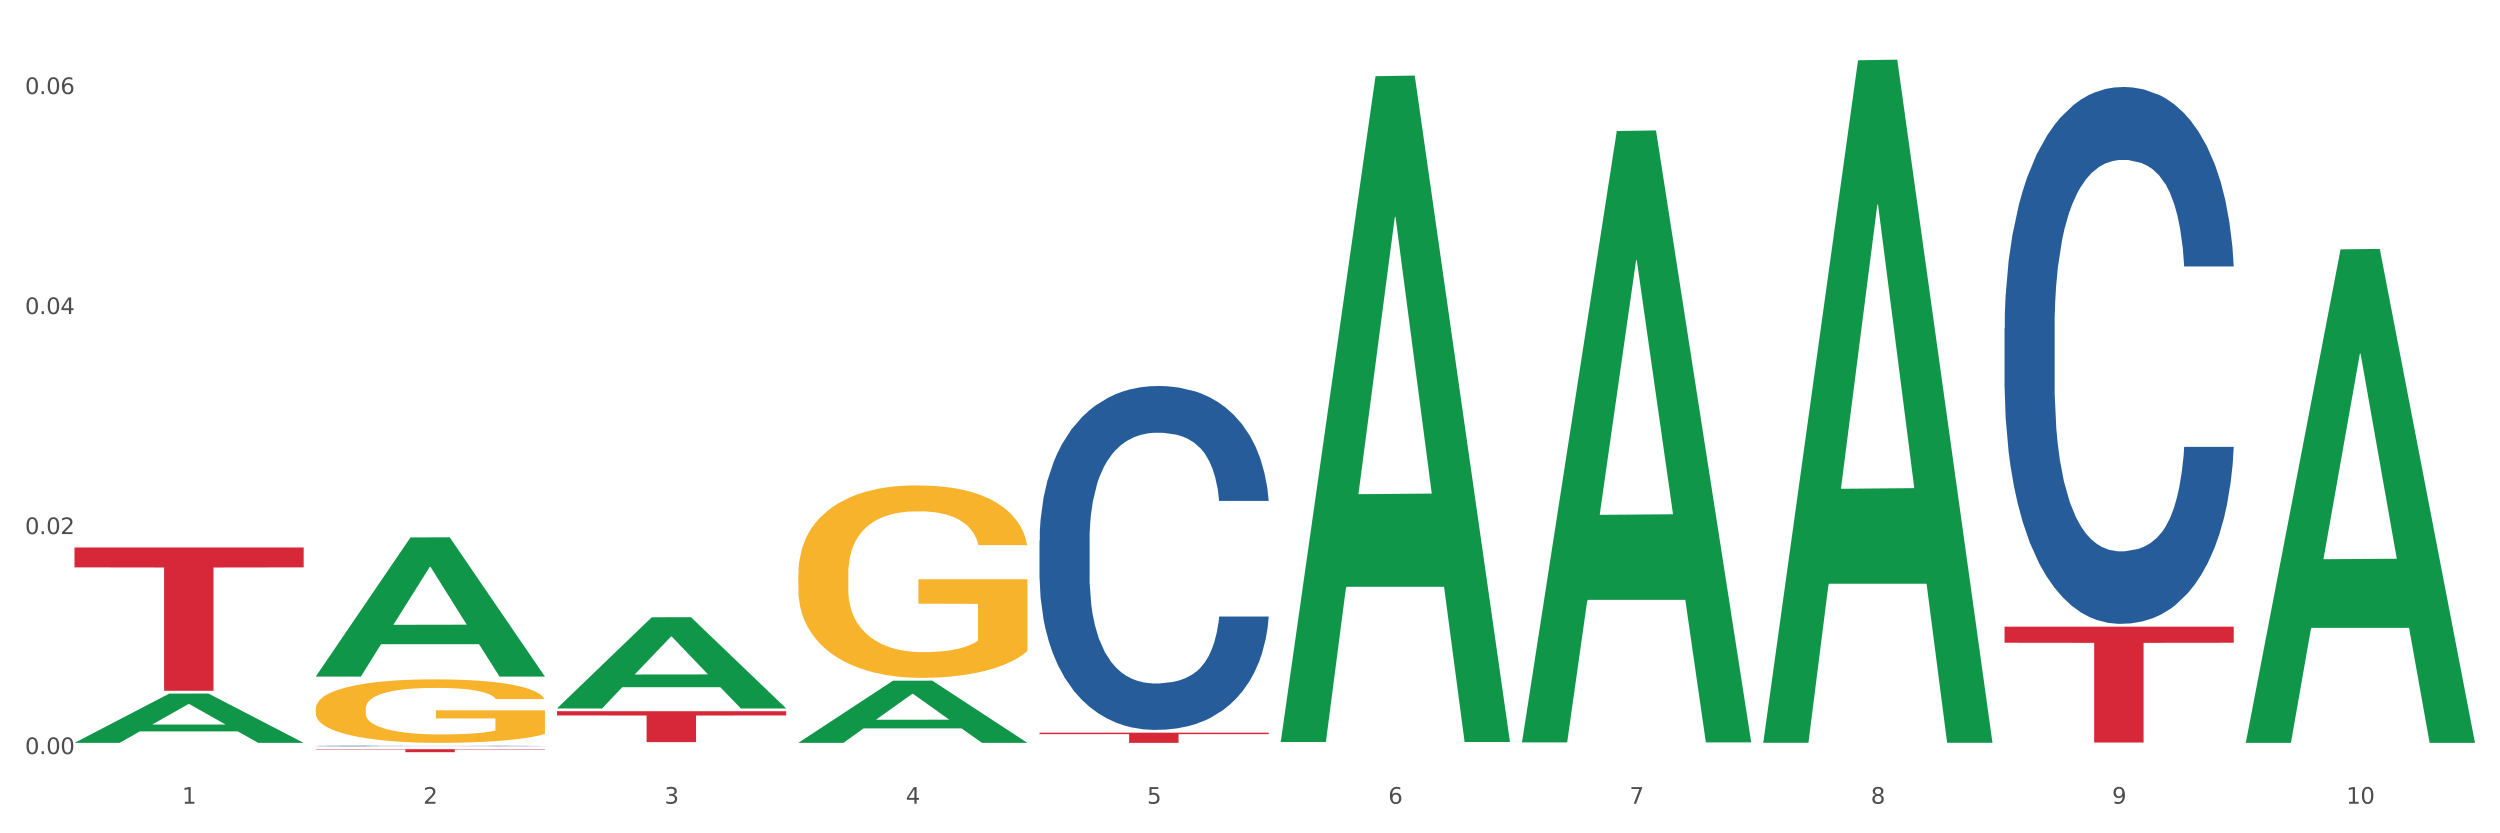
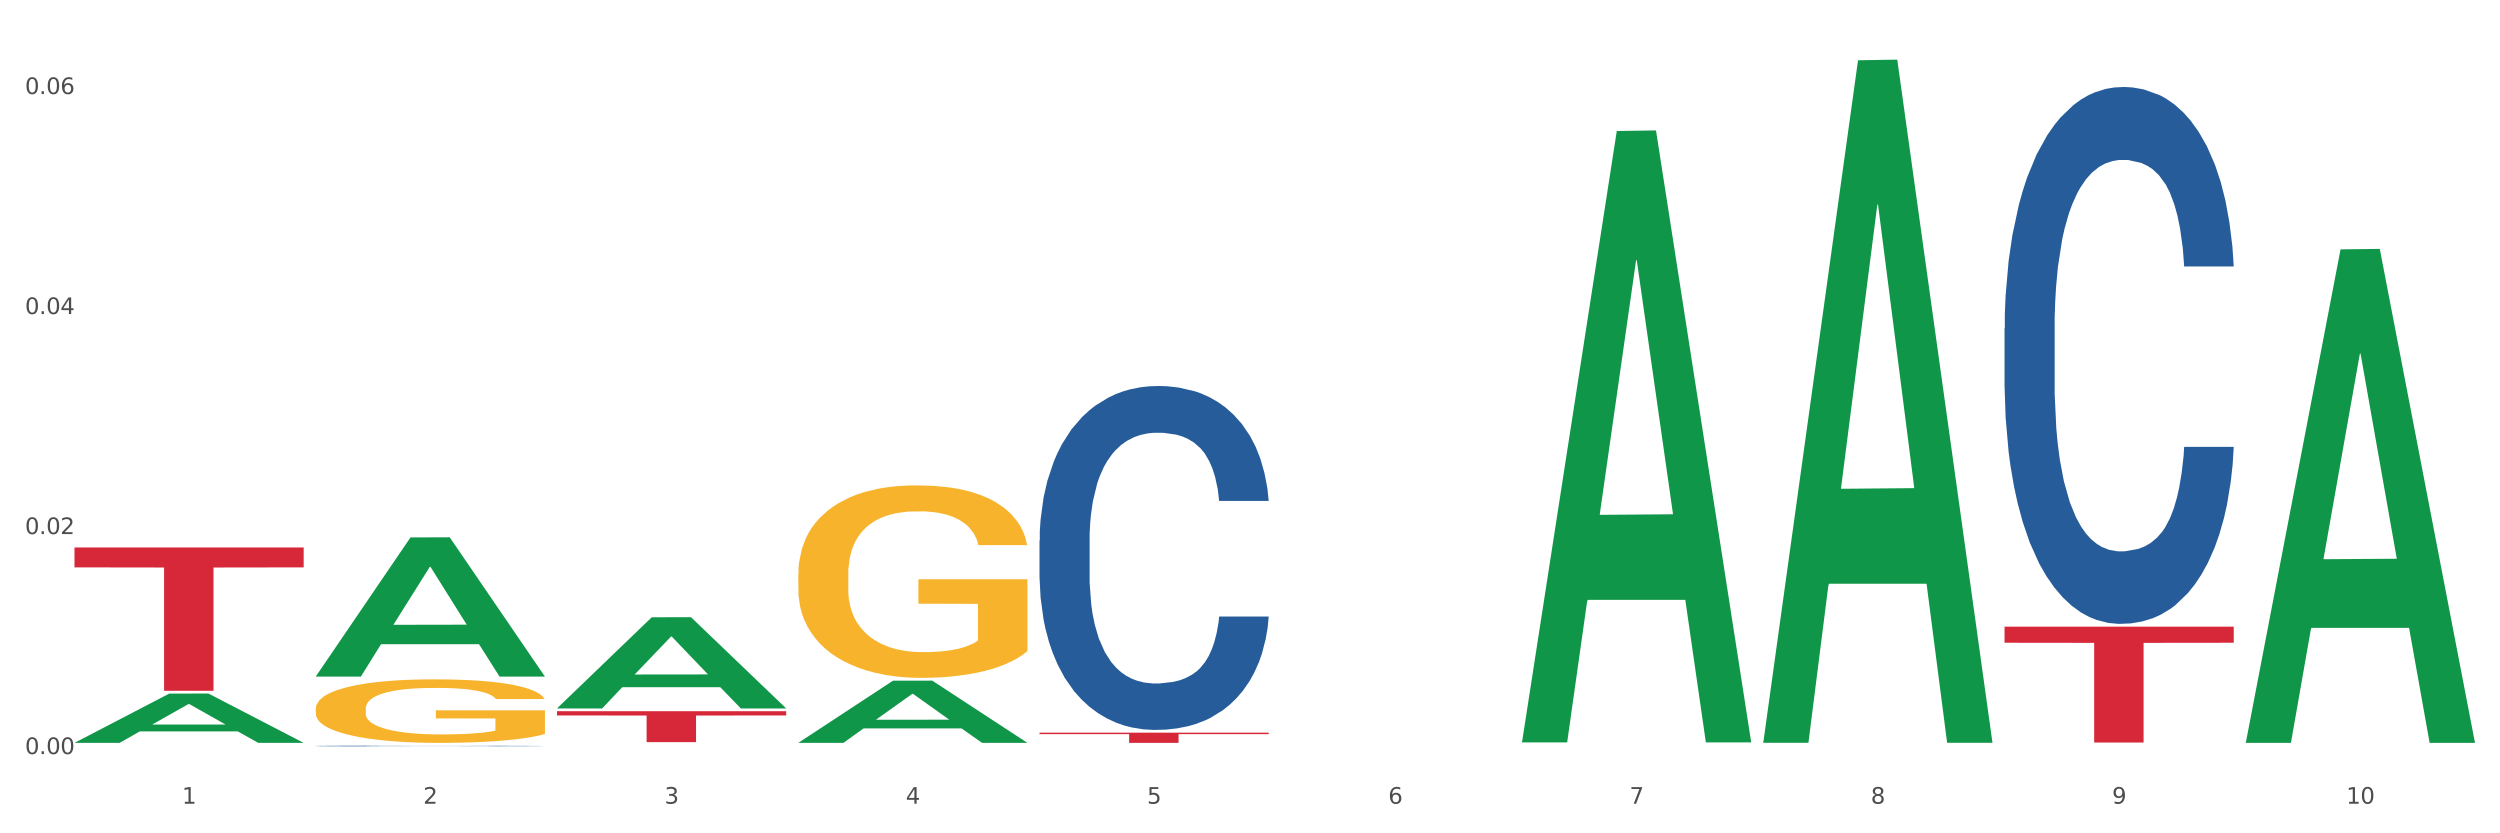
<svg xmlns="http://www.w3.org/2000/svg" xmlns:xlink="http://www.w3.org/1999/xlink" width="1080pt" height="360pt" viewBox="0 0 1080 360" version="1.1">
  <rect x="0" y="0" width="1080" height="360" fill="#333333" stroke="none" />
  <defs>
    <style type="text/css">*{stroke-linejoin: round; stroke-linecap: butt}</style>
  </defs>
  <g id="figure_1">
    <g id="patch_1">
      <path d="M 0 360  L 1080 360  L 1080 0  L 0 0  z " style="fill: #ffffff; stroke: #ffffff; stroke-linejoin: miter" />
    </g>
    <g id="axes_1">
      <g id="matplotlib.axis_1">
        <g id="xtick_1">
          <g id="text_1">
            <g style="fill: #4d4d4d" transform="translate(78.627 347.204) scale(0.096 -0.096)">
              <defs>
                <path id="DejaVuSans-31" d="M 794 531  L 1825 531  L 1825 4091  L 703 3866  L 703 4441  L 1819 4666  L 2450 4666  L 2450 531  L 3481 531  L 3481 0  L 794 0  L 794 531  z " transform="scale(0.016)" />
              </defs>
              <use xlink:href="#DejaVuSans-31" />
            </g>
          </g>
        </g>
        <g id="xtick_2">
          <g id="text_2">
            <g style="fill: #4d4d4d" transform="translate(182.851 347.204) scale(0.096 -0.096)">
              <defs>
                <path id="DejaVuSans-32" d="M 1228 531  L 3431 531  L 3431 0  L 469 0  L 469 531  Q 828 903 1448 1529  Q 2069 2156 2228 2338  Q 2531 2678 2651 2914  Q 2772 3150 2772 3378  Q 2772 3750 2511 3984  Q 2250 4219 1831 4219  Q 1534 4219 1204 4116  Q 875 4013 500 3803  L 500 4441  Q 881 4594 1212 4672  Q 1544 4750 1819 4750  Q 2544 4750 2975 4387  Q 3406 4025 3406 3419  Q 3406 3131 3298 2873  Q 3191 2616 2906 2266  Q 2828 2175 2409 1742  Q 1991 1309 1228 531  z " transform="scale(0.016)" />
              </defs>
              <use xlink:href="#DejaVuSans-32" />
            </g>
          </g>
        </g>
        <g id="xtick_3">
          <g id="text_3">
            <g style="fill: #4d4d4d" transform="translate(287.074 347.204) scale(0.096 -0.096)">
              <defs>
                <path id="DejaVuSans-33" d="M 2597 2516  Q 3050 2419 3304 2112  Q 3559 1806 3559 1356  Q 3559 666 3084 287  Q 2609 -91 1734 -91  Q 1441 -91 1130 -33  Q 819 25 488 141  L 488 750  Q 750 597 1062 519  Q 1375 441 1716 441  Q 2309 441 2620 675  Q 2931 909 2931 1356  Q 2931 1769 2642 2001  Q 2353 2234 1838 2234  L 1294 2234  L 1294 2753  L 1863 2753  Q 2328 2753 2575 2939  Q 2822 3125 2822 3475  Q 2822 3834 2567 4026  Q 2313 4219 1838 4219  Q 1578 4219 1281 4162  Q 984 4106 628 3988  L 628 4550  Q 988 4650 1302 4700  Q 1616 4750 1894 4750  Q 2613 4750 3031 4423  Q 3450 4097 3450 3541  Q 3450 3153 3228 2886  Q 3006 2619 2597 2516  z " transform="scale(0.016)" />
              </defs>
              <use xlink:href="#DejaVuSans-33" />
            </g>
          </g>
        </g>
        <g id="xtick_4">
          <g id="text_4">
            <g style="fill: #4d4d4d" transform="translate(391.298 347.204) scale(0.096 -0.096)">
              <defs>
                <path id="DejaVuSans-34" d="M 2419 4116  L 825 1625  L 2419 1625  L 2419 4116  z M 2253 4666  L 3047 4666  L 3047 1625  L 3713 1625  L 3713 1100  L 3047 1100  L 3047 0  L 2419 0  L 2419 1100  L 313 1100  L 313 1709  L 2253 4666  z " transform="scale(0.016)" />
              </defs>
              <use xlink:href="#DejaVuSans-34" />
            </g>
          </g>
        </g>
        <g id="xtick_5">
          <g id="text_5">
            <g style="fill: #4d4d4d" transform="translate(495.522 347.204) scale(0.096 -0.096)">
              <defs>
                <path id="DejaVuSans-35" d="M 691 4666  L 3169 4666  L 3169 4134  L 1269 4134  L 1269 2991  Q 1406 3038 1543 3061  Q 1681 3084 1819 3084  Q 2600 3084 3056 2656  Q 3513 2228 3513 1497  Q 3513 744 3044 326  Q 2575 -91 1722 -91  Q 1428 -91 1123 -41  Q 819 9 494 109  L 494 744  Q 775 591 1075 516  Q 1375 441 1709 441  Q 2250 441 2565 725  Q 2881 1009 2881 1497  Q 2881 1984 2565 2268  Q 2250 2553 1709 2553  Q 1456 2553 1204 2497  Q 953 2441 691 2322  L 691 4666  z " transform="scale(0.016)" />
              </defs>
              <use xlink:href="#DejaVuSans-35" />
            </g>
          </g>
        </g>
        <g id="xtick_6">
          <g id="text_6">
            <g style="fill: #4d4d4d" transform="translate(599.745 347.204) scale(0.096 -0.096)">
              <defs>
                <path id="DejaVuSans-36" d="M 2113 2584  Q 1688 2584 1439 2293  Q 1191 2003 1191 1497  Q 1191 994 1439 701  Q 1688 409 2113 409  Q 2538 409 2786 701  Q 3034 994 3034 1497  Q 3034 2003 2786 2293  Q 2538 2584 2113 2584  z M 3366 4563  L 3366 3988  Q 3128 4100 2886 4159  Q 2644 4219 2406 4219  Q 1781 4219 1451 3797  Q 1122 3375 1075 2522  Q 1259 2794 1537 2939  Q 1816 3084 2150 3084  Q 2853 3084 3261 2657  Q 3669 2231 3669 1497  Q 3669 778 3244 343  Q 2819 -91 2113 -91  Q 1303 -91 875 529  Q 447 1150 447 2328  Q 447 3434 972 4092  Q 1497 4750 2381 4750  Q 2619 4750 2861 4703  Q 3103 4656 3366 4563  z " transform="scale(0.016)" />
              </defs>
              <use xlink:href="#DejaVuSans-36" />
            </g>
          </g>
        </g>
        <g id="xtick_7">
          <g id="text_7">
            <g style="fill: #4d4d4d" transform="translate(703.969 347.204) scale(0.096 -0.096)">
              <defs>
                <path id="DejaVuSans-37" d="M 525 4666  L 3525 4666  L 3525 4397  L 1831 0  L 1172 0  L 2766 4134  L 525 4134  L 525 4666  z " transform="scale(0.016)" />
              </defs>
              <use xlink:href="#DejaVuSans-37" />
            </g>
          </g>
        </g>
        <g id="xtick_8">
          <g id="text_8">
            <g style="fill: #4d4d4d" transform="translate(808.193 347.204) scale(0.096 -0.096)">
              <defs>
                <path id="DejaVuSans-38" d="M 2034 2216  Q 1584 2216 1326 1975  Q 1069 1734 1069 1313  Q 1069 891 1326 650  Q 1584 409 2034 409  Q 2484 409 2743 651  Q 3003 894 3003 1313  Q 3003 1734 2745 1975  Q 2488 2216 2034 2216  z M 1403 2484  Q 997 2584 770 2862  Q 544 3141 544 3541  Q 544 4100 942 4425  Q 1341 4750 2034 4750  Q 2731 4750 3128 4425  Q 3525 4100 3525 3541  Q 3525 3141 3298 2862  Q 3072 2584 2669 2484  Q 3125 2378 3379 2068  Q 3634 1759 3634 1313  Q 3634 634 3220 271  Q 2806 -91 2034 -91  Q 1263 -91 848 271  Q 434 634 434 1313  Q 434 1759 690 2068  Q 947 2378 1403 2484  z M 1172 3481  Q 1172 3119 1398 2916  Q 1625 2713 2034 2713  Q 2441 2713 2670 2916  Q 2900 3119 2900 3481  Q 2900 3844 2670 4047  Q 2441 4250 2034 4250  Q 1625 4250 1398 4047  Q 1172 3844 1172 3481  z " transform="scale(0.016)" />
              </defs>
              <use xlink:href="#DejaVuSans-38" />
            </g>
          </g>
        </g>
        <g id="xtick_9">
          <g id="text_9">
            <g style="fill: #4d4d4d" transform="translate(912.416 347.204) scale(0.096 -0.096)">
              <defs>
                <path id="DejaVuSans-39" d="M 703 97  L 703 672  Q 941 559 1184 500  Q 1428 441 1663 441  Q 2288 441 2617 861  Q 2947 1281 2994 2138  Q 2813 1869 2534 1725  Q 2256 1581 1919 1581  Q 1219 1581 811 2004  Q 403 2428 403 3163  Q 403 3881 828 4315  Q 1253 4750 1959 4750  Q 2769 4750 3195 4129  Q 3622 3509 3622 2328  Q 3622 1225 3098 567  Q 2575 -91 1691 -91  Q 1453 -91 1209 -44  Q 966 3 703 97  z M 1959 2075  Q 2384 2075 2632 2365  Q 2881 2656 2881 3163  Q 2881 3666 2632 3958  Q 2384 4250 1959 4250  Q 1534 4250 1286 3958  Q 1038 3666 1038 3163  Q 1038 2656 1286 2365  Q 1534 2075 1959 2075  z " transform="scale(0.016)" />
              </defs>
              <use xlink:href="#DejaVuSans-39" />
            </g>
          </g>
        </g>
        <g id="xtick_10">
          <g id="text_10">
            <g style="fill: #4d4d4d" transform="translate(1013.586 347.204) scale(0.096 -0.096)">
              <defs>
                <path id="DejaVuSans-30" d="M 2034 4250  Q 1547 4250 1301 3770  Q 1056 3291 1056 2328  Q 1056 1369 1301 889  Q 1547 409 2034 409  Q 2525 409 2770 889  Q 3016 1369 3016 2328  Q 3016 3291 2770 3770  Q 2525 4250 2034 4250  z M 2034 4750  Q 2819 4750 3233 4129  Q 3647 3509 3647 2328  Q 3647 1150 3233 529  Q 2819 -91 2034 -91  Q 1250 -91 836 529  Q 422 1150 422 2328  Q 422 3509 836 4129  Q 1250 4750 2034 4750  z " transform="scale(0.016)" />
              </defs>
              <use xlink:href="#DejaVuSans-31" />
              <use xlink:href="#DejaVuSans-30" transform="translate(63.623 0)" />
            </g>
          </g>
        </g>
        <g id="xtick_11" />
        <g id="xtick_12" />
        <g id="xtick_13" />
        <g id="xtick_14" />
        <g id="xtick_15" />
        <g id="xtick_16" />
        <g id="xtick_17" />
        <g id="xtick_18" />
        <g id="xtick_19" />
      </g>
      <g id="matplotlib.axis_2">
        <g id="ytick_1">
          <g id="text_11">
            <g style="fill: #4d4d4d" transform="translate(10.8 325.764) scale(0.096 -0.096)">
              <defs>
                <path id="DejaVuSans-2e" d="M 684 794  L 1344 794  L 1344 0  L 684 0  L 684 794  z " transform="scale(0.016)" />
              </defs>
              <use xlink:href="#DejaVuSans-30" />
              <use xlink:href="#DejaVuSans-2e" transform="translate(63.623 0)" />
              <use xlink:href="#DejaVuSans-30" transform="translate(95.41 0)" />
              <use xlink:href="#DejaVuSans-30" transform="translate(159.033 0)" />
            </g>
          </g>
        </g>
        <g id="ytick_2">
          <g id="text_12">
            <g style="fill: #4d4d4d" transform="translate(10.8 230.718) scale(0.096 -0.096)">
              <use xlink:href="#DejaVuSans-30" />
              <use xlink:href="#DejaVuSans-2e" transform="translate(63.623 0)" />
              <use xlink:href="#DejaVuSans-30" transform="translate(95.41 0)" />
              <use xlink:href="#DejaVuSans-32" transform="translate(159.033 0)" />
            </g>
          </g>
        </g>
        <g id="ytick_3">
          <g id="text_13">
            <g style="fill: #4d4d4d" transform="translate(10.8 135.673) scale(0.096 -0.096)">
              <use xlink:href="#DejaVuSans-30" />
              <use xlink:href="#DejaVuSans-2e" transform="translate(63.623 0)" />
              <use xlink:href="#DejaVuSans-30" transform="translate(95.41 0)" />
              <use xlink:href="#DejaVuSans-34" transform="translate(159.033 0)" />
            </g>
          </g>
        </g>
        <g id="ytick_4">
          <g id="text_14">
            <g style="fill: #4d4d4d" transform="translate(10.8 40.628) scale(0.096 -0.096)">
              <use xlink:href="#DejaVuSans-30" />
              <use xlink:href="#DejaVuSans-2e" transform="translate(63.623 0)" />
              <use xlink:href="#DejaVuSans-30" transform="translate(95.41 0)" />
              <use xlink:href="#DejaVuSans-36" transform="translate(159.033 0)" />
            </g>
          </g>
        </g>
        <g id="ytick_5" />
        <g id="ytick_6" />
        <g id="ytick_7" />
      </g>
      <g id="PolyCollection_1">
        <path d="M 32.175 320.891  L 32.277 320.871  L 73.107 299.632  L 90.051 299.612  L 131.187 320.931  L 111.589 320.931  L 102.709 315.966  L 60.552 315.966  L 60.246 316.046  L 51.671 320.931  L 32.175 320.931  L 32.175 320.891  L 65.86 313.004  L 97.401 312.984  L 81.783 304.156  L 81.579 304.116  L 81.375 304.176  L 65.758 312.984  L 65.86 313.004  L 32.175 320.891  z " clip-path="url(#p74ff298f10)" style="fill: #109648" />
        <path d="M 865.964 270.711  L 964.976 270.711  L 964.976 277.668  L 926.028 277.715  L 926.028 320.769  L 904.677 320.769  L 904.677 277.715  L 865.964 277.668  L 865.964 270.758  L 865.964 270.711  z " clip-path="url(#p74ff298f10)" style="fill: #d62839" />
        <path d="M 449.069 316.519  L 548.082 316.519  L 548.082 317.132  L 509.134 317.136  L 509.134 320.931  L 487.783 320.931  L 487.783 317.136  L 449.069 317.132  L 449.069 316.523  L 449.069 316.519  z " clip-path="url(#p74ff298f10)" style="fill: #d62839" />
        <path d="M 240.622 307.232  L 339.635 307.232  L 339.635 309.089  L 300.687 309.101  L 300.687 320.59  L 279.336 320.59  L 279.336 309.101  L 240.622 309.089  L 240.622 307.245  L 240.622 307.232  z " clip-path="url(#p74ff298f10)" style="fill: #d62839" />
-         <path d="M 136.399 323.637  L 235.411 323.637  L 235.411 323.819  L 196.463 323.82  L 196.463 324.95  L 175.112 324.95  L 175.112 323.82  L 136.399 323.819  L 136.399 323.638  L 136.399 323.637  z " clip-path="url(#p74ff298f10)" style="fill: #d62839" />
        <path d="M 32.175 236.502  L 131.187 236.502  L 131.187 245.108  L 92.239 245.166  L 92.239 298.426  L 70.888 298.426  L 70.888 245.166  L 32.175 245.108  L 32.175 236.561  L 32.175 236.502  z " clip-path="url(#p74ff298f10)" style="fill: #d62839" />
        <path d="M 344.846 248.11  L 344.963 248.034  L 344.963 245.299  L 345.197 242.945  L 346.366 237.248  L 348.119 232.539  L 349.405 230.033  L 350.691 227.982  L 352.21 225.931  L 354.081 223.805  L 357.471 220.691  L 359.575 219.096  L 362.147 217.425  L 366.823 214.994  L 370.213 213.627  L 373.72 212.488  L 379.448 211.121  L 383.188 210.513  L 387.163 210.057  L 391.956 209.754  L 395.579 209.678  L 403.529 209.905  L 410.309 210.589  L 413.582 211.121  L 417.79 212.032  L 420.011 212.64  L 423.635 213.855  L 427.376 215.45  L 429.947 216.817  L 433.805 219.4  L 436.728 221.982  L 439.416 225.172  L 440.819 227.375  L 441.871 229.425  L 442.806 231.78  L 443.741 235.501  L 422.7 235.501  L 421.882 232.843  L 420.596 230.337  L 418.725 227.906  L 417.089 226.387  L 414.283 224.488  L 411.711 223.273  L 409.023 222.362  L 405.75 221.602  L 403.178 221.222  L 399.554 220.919  L 392.423 220.995  L 387.63 221.602  L 384.357 222.362  L 382.253 223.045  L 380.383 223.805  L 378.279 224.868  L 375.824 226.463  L 374.07 227.906  L 372.317 229.729  L 370.914 231.552  L 369.628 233.679  L 368.576 235.957  L 367.758 238.312  L 367.056 241.198  L 366.472 245.983  L 366.472 256.388  L 366.706 258.743  L 367.29 261.857  L 367.992 264.212  L 369.161 267.022  L 370.213 268.921  L 372.2 271.655  L 374.421 273.934  L 376.174 275.377  L 377.928 276.592  L 380.967 278.263  L 384.357 279.63  L 387.28 280.466  L 391.254 281.225  L 393.943 281.529  L 396.281 281.681  L 402.009 281.681  L 406.1 281.453  L 410.659 280.921  L 414.166 280.238  L 417.089 279.402  L 420.362 278.035  L 422.466 276.744  L 422.466 260.87  L 396.748 260.794  L 396.748 250.236  L 443.858 250.236  L 443.858 281.225  L 441.871 282.82  L 439.65 284.263  L 437.312 285.554  L 433.805 287.149  L 429.597 288.668  L 425.856 289.732  L 421.882 290.643  L 417.206 291.479  L 411.127 292.238  L 407.386 292.542  L 402.71 292.77  L 397.216 292.846  L 392.423 292.694  L 387.747 292.314  L 382.838 291.631  L 378.045 290.643  L 374.421 289.656  L 370.797 288.441  L 366.94 286.846  L 363.9 285.326  L 361.562 283.959  L 358.99 282.212  L 356.185 279.934  L 354.081 277.883  L 352.21 275.756  L 350.223 273.022  L 348.82 270.668  L 347.418 267.705  L 346.599 265.503  L 345.664 262.085  L 344.963 257.3  L 344.846 248.11  z " clip-path="url(#p74ff298f10)" style="fill: #f7b32b" />
        <path d="M 136.399 306.165  L 136.516 306.14  L 136.516 305.237  L 136.749 304.46  L 137.918 302.58  L 139.672 301.025  L 140.958 300.198  L 142.244 299.521  L 143.763 298.844  L 145.634 298.142  L 149.024 297.114  L 151.128 296.588  L 153.699 296.036  L 158.375 295.234  L 161.765 294.783  L 165.272 294.407  L 171 293.956  L 174.741 293.755  L 178.716 293.605  L 183.508 293.504  L 187.132 293.479  L 195.081 293.555  L 201.861 293.78  L 205.135 293.956  L 209.343 294.256  L 211.564 294.457  L 215.188 294.858  L 218.928 295.385  L 221.5 295.836  L 225.358 296.688  L 228.28 297.541  L 230.969 298.594  L 232.372 299.321  L 233.424 299.998  L 234.359 300.775  L 235.294 302.003  L 214.253 302.003  L 213.434 301.126  L 212.148 300.298  L 210.278 299.496  L 208.641 298.995  L 205.836 298.368  L 203.264 297.967  L 200.576 297.666  L 197.302 297.415  L 194.731 297.29  L 191.107 297.19  L 183.976 297.215  L 179.183 297.415  L 175.91 297.666  L 173.806 297.892  L 171.936 298.142  L 169.831 298.493  L 167.377 299.02  L 165.623 299.496  L 163.87 300.098  L 162.467 300.699  L 161.181 301.401  L 160.129 302.154  L 159.311 302.931  L 158.609 303.883  L 158.025 305.463  L 158.025 308.897  L 158.259 309.674  L 158.843 310.702  L 159.544 311.48  L 160.713 312.407  L 161.765 313.034  L 163.753 313.936  L 165.974 314.688  L 167.727 315.165  L 169.481 315.566  L 172.52 316.117  L 175.91 316.569  L 178.833 316.844  L 182.807 317.095  L 185.496 317.195  L 187.834 317.246  L 193.562 317.246  L 197.653 317.17  L 202.212 316.995  L 205.719 316.769  L 208.641 316.494  L 211.915 316.042  L 214.019 315.616  L 214.019 310.376  L 188.301 310.351  L 188.301 306.867  L 235.411 306.867  L 235.411 317.095  L 233.424 317.622  L 231.203 318.098  L 228.865 318.524  L 225.358 319.051  L 221.15 319.552  L 217.409 319.903  L 213.434 320.204  L 208.758 320.48  L 202.68 320.73  L 198.939 320.831  L 194.263 320.906  L 188.769 320.931  L 183.976 320.881  L 179.3 320.755  L 174.39 320.53  L 169.598 320.204  L 165.974 319.878  L 162.35 319.477  L 158.492 318.95  L 155.453 318.449  L 153.115 317.998  L 150.543 317.421  L 147.738 316.669  L 145.634 315.992  L 143.763 315.29  L 141.776 314.388  L 140.373 313.61  L 138.97 312.633  L 138.152 311.906  L 137.217 310.778  L 136.516 309.198  L 136.399 306.165  z " clip-path="url(#p74ff298f10)" style="fill: #f7b32b" />
        <path d="M 136.399 322.267  L 136.516 322.267  L 136.516 322.258  L 136.867 322.246  L 138.154 322.225  L 139.793 322.209  L 142.602 322.19  L 144.123 322.182  L 146.113 322.173  L 150.209 322.159  L 154.89 322.146  L 158.167 322.14  L 160.625 322.135  L 166.126 322.128  L 169.286 322.124  L 172.563 322.122  L 175.372 322.12  L 180.053 322.118  L 183.798 322.117  L 188.129 322.116  L 191.757 322.117  L 196.555 322.118  L 203.577 322.122  L 206.269 322.124  L 209.897 322.127  L 213.642 322.132  L 216.685 322.137  L 220.196 322.144  L 223.824 322.153  L 227.336 322.165  L 229.793 322.176  L 231.783 322.187  L 233.538 322.201  L 234.826 322.216  L 235.411 322.228  L 213.993 322.228  L 213.408 322.217  L 212.238 322.205  L 211.068 322.196  L 209.78 322.19  L 207.791 322.182  L 206.035 322.177  L 203.109 322.171  L 200.417 322.168  L 198.194 322.166  L 195.502 322.164  L 189.767 322.162  L 185.671 322.162  L 183.096 322.163  L 179.936 322.164  L 177.244 322.166  L 174.084 322.17  L 171.626 322.174  L 169.169 322.179  L 167.764 322.183  L 165.658 322.189  L 164.253 322.195  L 162.381 322.204  L 161.327 322.211  L 159.455 322.229  L 158.635 322.241  L 158.284 322.25  L 158.05 322.26  L 158.05 322.308  L 158.752 322.329  L 159.338 322.338  L 160.274 322.349  L 162.029 322.362  L 164.604 322.375  L 167.296 322.385  L 169.52 322.391  L 171.626 322.395  L 173.733 322.398  L 176.308 322.401  L 178.415 322.403  L 181.575 322.405  L 185.32 322.406  L 188.246 322.406  L 194.214 322.405  L 196.906 322.403  L 199.481 322.401  L 202.29 322.397  L 204.514 322.394  L 205.801 322.391  L 207.908 322.385  L 209.546 322.379  L 210.951 322.372  L 211.887 322.366  L 212.94 322.357  L 213.759 322.346  L 213.993 322.341  L 235.411 322.341  L 234.943 322.352  L 234.124 322.363  L 232.485 322.377  L 231.198 322.385  L 229.208 322.395  L 227.102 322.404  L 224.176 322.413  L 221.484 322.42  L 218.675 322.427  L 215.632 322.432  L 210.131 322.44  L 208.142 322.442  L 203.928 322.446  L 200.651 322.448  L 195.853 322.45  L 190.937 322.451  L 185.788 322.451  L 181.223 322.451  L 176.191 322.449  L 173.031 322.447  L 169.52 322.444  L 165.424 322.44  L 161.561 322.435  L 157.933 322.429  L 154.539 322.422  L 151.379 322.414  L 147.283 322.401  L 144.24 322.388  L 142.016 322.376  L 140.495 322.366  L 138.973 322.353  L 138.154 322.344  L 136.867 322.323  L 136.399 322.303  L 136.399 322.267  z " clip-path="url(#p74ff298f10)" style="fill: #255c99" />
        <path d="M 865.964 141.792  L 866.081 141.58  L 866.081 135.649  L 866.432 127.599  L 867.719 112.771  L 869.358 101.544  L 872.167 88.411  L 873.688 82.903  L 875.678 76.76  L 879.774 66.804  L 884.456 58.331  L 887.733 53.67  L 890.19 50.705  L 895.691 45.409  L 898.851 43.079  L 902.128 41.172  L 904.937 39.901  L 909.618 38.419  L 913.364 37.783  L 917.694 37.571  L 921.322 37.783  L 926.12 38.63  L 933.143 41.172  L 935.834 42.655  L 939.463 45.197  L 943.208 48.586  L 946.251 51.976  L 949.762 56.848  L 953.39 63.203  L 956.901 71.252  L 959.359 78.666  L 961.348 86.504  L 963.104 96.037  L 964.391 106.416  L 964.976 115.101  L 943.559 115.101  L 942.974 107.264  L 941.803 98.79  L 940.633 93.071  L 939.346 88.411  L 937.356 83.115  L 935.6 79.726  L 932.674 75.701  L 929.983 73.159  L 927.759 71.676  L 925.067 70.405  L 919.332 69.134  L 915.236 69.134  L 912.661 69.558  L 909.501 70.617  L 906.81 72.1  L 903.65 74.642  L 901.192 77.395  L 898.734 80.997  L 897.33 83.539  L 895.223 88.199  L 893.819 92.012  L 891.946 98.579  L 890.893 103.239  L 889.02 115.313  L 888.201 124.21  L 887.85 130.353  L 887.616 137.132  L 887.616 170.177  L 888.318 185.005  L 888.903 191.36  L 889.839 198.563  L 891.595 207.883  L 894.17 216.992  L 896.861 223.559  L 899.085 227.583  L 901.192 230.549  L 903.298 232.879  L 905.873 234.998  L 907.98 236.269  L 911.14 237.54  L 914.885 238.175  L 917.811 238.175  L 923.78 237.116  L 926.472 236.057  L 929.046 234.574  L 931.855 232.244  L 934.079 229.702  L 935.366 227.795  L 937.473 223.771  L 939.111 219.534  L 940.516 214.662  L 941.452 210.425  L 942.505 204.07  L 943.325 196.868  L 943.559 193.055  L 964.976 193.055  L 964.508 200.681  L 963.689 208.095  L 962.05 218.051  L 960.763 223.771  L 958.773 230.761  L 956.667 236.692  L 953.741 243.259  L 951.049 248.131  L 948.24 252.368  L 945.197 256.181  L 939.697 261.476  L 937.707 262.959  L 933.494 265.501  L 930.217 266.984  L 925.418 268.467  L 920.503 269.314  L 915.353 269.526  L 910.789 269.102  L 905.756 267.831  L 902.596 266.56  L 899.085 264.654  L 894.989 261.688  L 891.127 258.087  L 887.499 253.851  L 884.105 248.978  L 880.945 243.471  L 876.848 234.362  L 873.805 225.465  L 871.582 217.204  L 870.06 210.213  L 868.539 201.316  L 867.719 195.173  L 866.432 180.345  L 865.964 166.576  L 865.964 141.792  z " clip-path="url(#p74ff298f10)" style="fill: #255c99" />
        <path d="M 449.069 233.508  L 449.187 233.372  L 449.187 229.572  L 449.538 224.416  L 450.825 214.917  L 452.464 207.725  L 455.272 199.312  L 456.794 195.784  L 458.783 191.848  L 462.88 185.471  L 467.561 180.043  L 470.838 177.057  L 473.296 175.157  L 478.797 171.765  L 481.957 170.272  L 485.234 169.051  L 488.042 168.237  L 492.724 167.287  L 496.469 166.88  L 500.799 166.744  L 504.427 166.88  L 509.226 167.423  L 516.248 169.051  L 518.94 170.001  L 522.568 171.629  L 526.313 173.8  L 529.356 175.972  L 532.867 179.093  L 536.495 183.164  L 540.006 188.32  L 542.464 193.07  L 544.454 198.09  L 546.209 204.197  L 547.497 210.846  L 548.082 216.41  L 526.664 216.41  L 526.079 211.389  L 524.909 205.961  L 523.738 202.297  L 522.451 199.312  L 520.461 195.919  L 518.706 193.748  L 515.78 191.17  L 513.088 189.541  L 510.864 188.592  L 508.173 187.777  L 502.438 186.963  L 498.342 186.963  L 495.767 187.235  L 492.607 187.913  L 489.915 188.863  L 486.755 190.491  L 484.297 192.255  L 481.84 194.562  L 480.435 196.191  L 478.328 199.176  L 476.924 201.619  L 475.051 205.825  L 473.998 208.811  L 472.126 216.545  L 471.306 222.245  L 470.955 226.18  L 470.721 230.522  L 470.721 251.691  L 471.423 261.19  L 472.009 265.261  L 472.945 269.875  L 474.7 275.845  L 477.275 281.681  L 479.967 285.887  L 482.191 288.465  L 484.297 290.365  L 486.404 291.858  L 488.979 293.215  L 491.085 294.029  L 494.245 294.843  L 497.991 295.25  L 500.916 295.25  L 506.885 294.572  L 509.577 293.893  L 512.152 292.943  L 514.961 291.451  L 517.184 289.822  L 518.472 288.601  L 520.578 286.023  L 522.217 283.309  L 523.621 280.188  L 524.558 277.474  L 525.611 273.403  L 526.43 268.789  L 526.664 266.347  L 548.082 266.347  L 547.614 271.232  L 546.795 275.981  L 545.156 282.359  L 543.869 286.023  L 541.879 290.501  L 539.772 294.3  L 536.846 298.507  L 534.155 301.628  L 531.346 304.342  L 528.303 306.785  L 522.802 310.177  L 520.813 311.127  L 516.599 312.755  L 513.322 313.705  L 508.524 314.655  L 503.608 315.198  L 498.459 315.334  L 493.894 315.062  L 488.862 314.248  L 485.702 313.434  L 482.191 312.213  L 478.094 310.313  L 474.232 308.006  L 470.604 305.292  L 467.21 302.171  L 464.05 298.643  L 459.954 292.808  L 456.911 287.108  L 454.687 281.816  L 453.166 277.338  L 451.644 271.639  L 450.825 267.704  L 449.538 258.205  L 449.069 249.384  L 449.069 233.508  z " clip-path="url(#p74ff298f10)" style="fill: #255c99" />
        <path d="M 344.846 320.88  L 344.948 320.855  L 385.778 294.056  L 402.722 294.031  L 443.858 320.931  L 424.26 320.931  L 415.379 314.667  L 373.223 314.667  L 372.916 314.768  L 364.342 320.931  L 344.846 320.931  L 344.846 320.88  L 378.53 310.929  L 410.072 310.904  L 394.454 299.765  L 394.25 299.714  L 394.046 299.79  L 378.428 310.904  L 378.53 310.929  L 344.846 320.88  z " clip-path="url(#p74ff298f10)" style="fill: #109648" />
        <path d="M 970.188 320.53  L 970.29 320.33  L 1011.12 107.721  L 1028.064 107.52  L 1069.2 320.931  L 1049.602 320.931  L 1040.721 271.235  L 998.564 271.235  L 998.258 272.037  L 989.684 320.931  L 970.188 320.931  L 970.188 320.53  L 1003.872 241.578  L 1035.413 241.378  L 1019.796 153.008  L 1019.592 152.607  L 1019.388 153.208  L 1003.77 241.378  L 1003.872 241.578  L 970.188 320.53  z " clip-path="url(#p74ff298f10)" style="fill: #109648" />
        <path d="M 761.74 320.337  L 761.842 320.06  L 802.672 26.037  L 819.617 25.759  L 860.753 320.891  L 841.154 320.891  L 832.274 252.166  L 790.117 252.166  L 789.811 253.274  L 781.237 320.891  L 761.74 320.891  L 761.74 320.337  L 795.425 211.152  L 826.966 210.875  L 811.349 88.665  L 811.144 88.111  L 810.94 88.943  L 795.323 210.875  L 795.425 211.152  L 761.74 320.337  z " clip-path="url(#p74ff298f10)" style="fill: #109648" />
        <path d="M 136.399 292.181  L 136.501 292.124  L 177.331 232.168  L 194.275 232.111  L 235.411 292.294  L 215.813 292.294  L 206.932 278.28  L 164.775 278.28  L 164.469 278.506  L 155.895 292.294  L 136.399 292.294  L 136.399 292.181  L 170.083 269.916  L 201.624 269.86  L 186.007 244.939  L 185.803 244.826  L 185.599 244.995  L 169.981 269.86  L 170.083 269.916  L 136.399 292.181  z " clip-path="url(#p74ff298f10)" style="fill: #109648" />
        <path d="M 240.622 305.973  L 240.724 305.936  L 281.554 266.658  L 298.499 266.621  L 339.635 306.047  L 320.036 306.047  L 311.156 296.866  L 268.999 296.866  L 268.693 297.014  L 260.118 306.047  L 240.622 306.047  L 240.622 305.973  L 274.307 291.387  L 305.848 291.35  L 290.231 275.025  L 290.026 274.951  L 289.822 275.062  L 274.205 291.35  L 274.307 291.387  L 240.622 305.973  z " clip-path="url(#p74ff298f10)" style="fill: #109648" />
        <path d="M 657.517 320.212  L 657.619 319.964  L 698.449 56.595  L 715.393 56.346  L 756.529 320.709  L 736.931 320.709  L 728.05 259.148  L 685.893 259.148  L 685.587 260.141  L 677.013 320.709  L 657.517 320.709  L 657.517 320.212  L 691.201 222.411  L 722.742 222.162  L 707.125 112.694  L 706.921 112.198  L 706.717 112.942  L 691.099 222.162  L 691.201 222.411  L 657.517 320.212  z " clip-path="url(#p74ff298f10)" style="fill: #109648" />
-         <path d="M 553.293 319.996  L 553.395 319.725  L 594.225 32.913  L 611.169 32.643  L 652.306 320.536  L 632.707 320.536  L 623.827 253.496  L 581.67 253.496  L 581.364 254.578  L 572.789 320.536  L 553.293 320.536  L 553.293 319.996  L 586.978 213.489  L 618.519 213.218  L 602.901 94.006  L 602.697 93.466  L 602.493 94.277  L 586.876 213.218  L 586.978 213.489  L 553.293 319.996  z " clip-path="url(#p74ff298f10)" style="fill: #109648" />
      </g>
    </g>
  </g>
  <defs>
    <clipPath id="p74ff298f10">
      <rect x="32.175" y="10.8" width="1037.025" height="329.109" />
    </clipPath>
  </defs>
</svg>